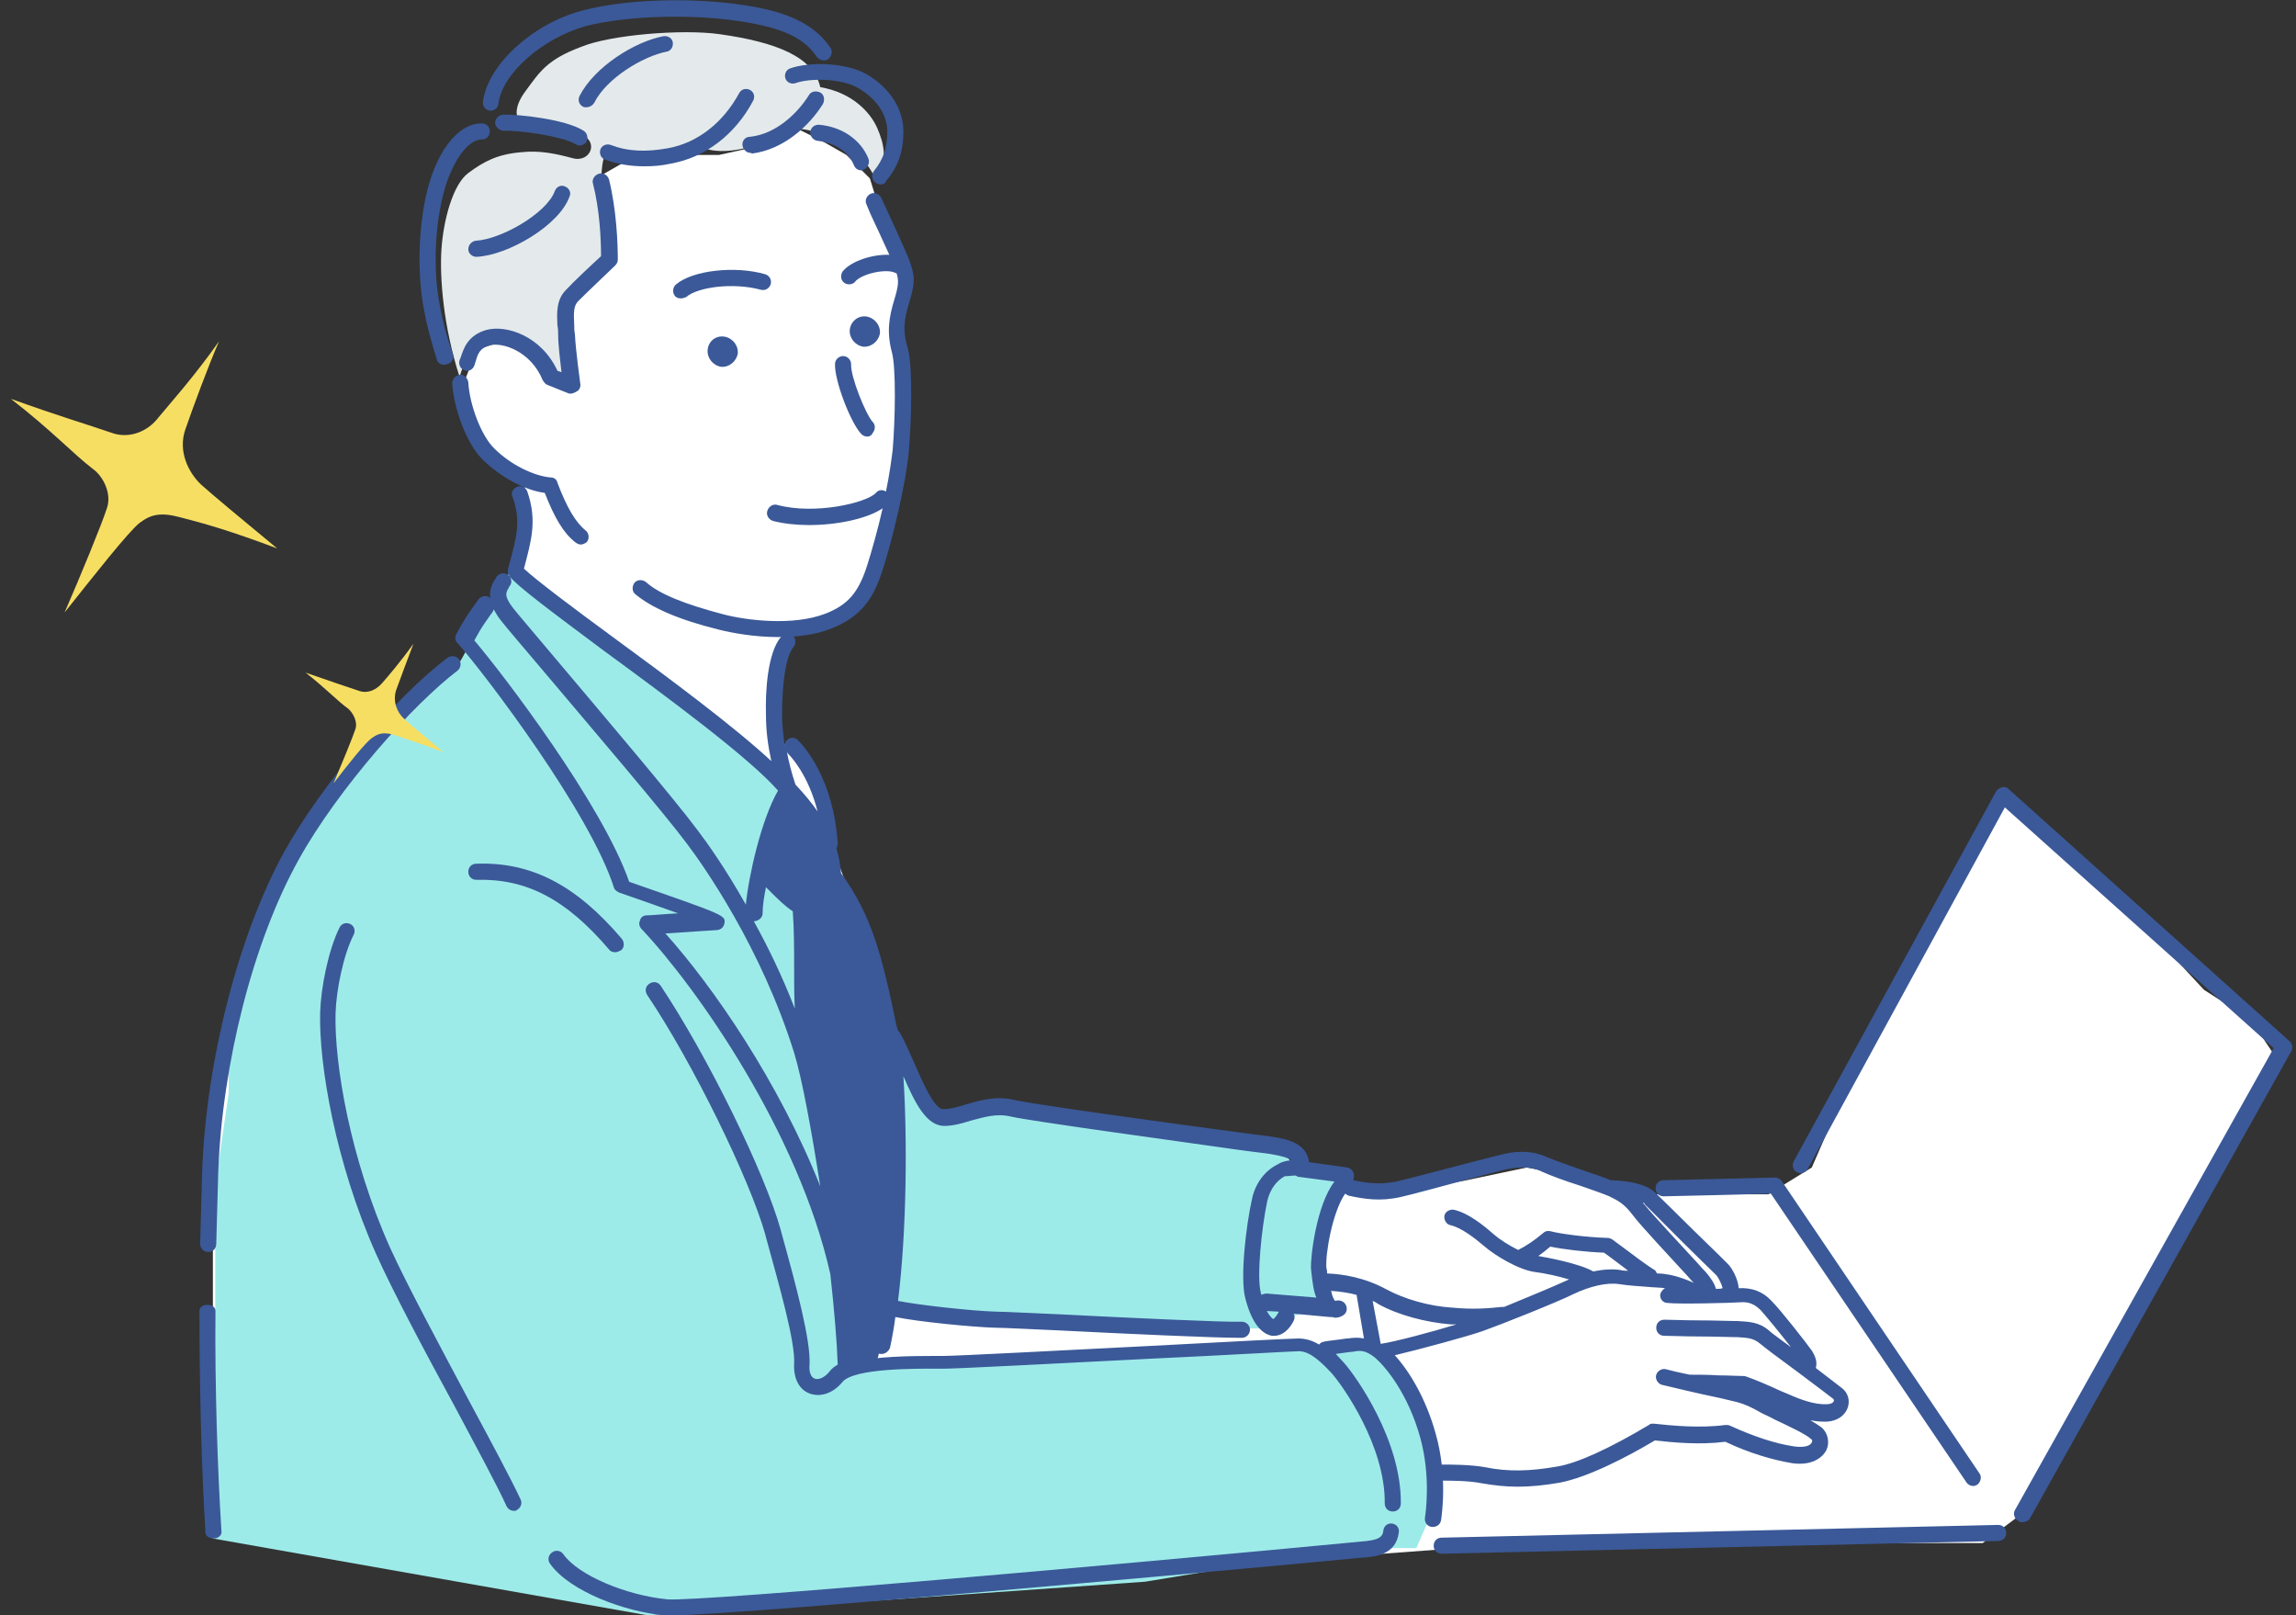
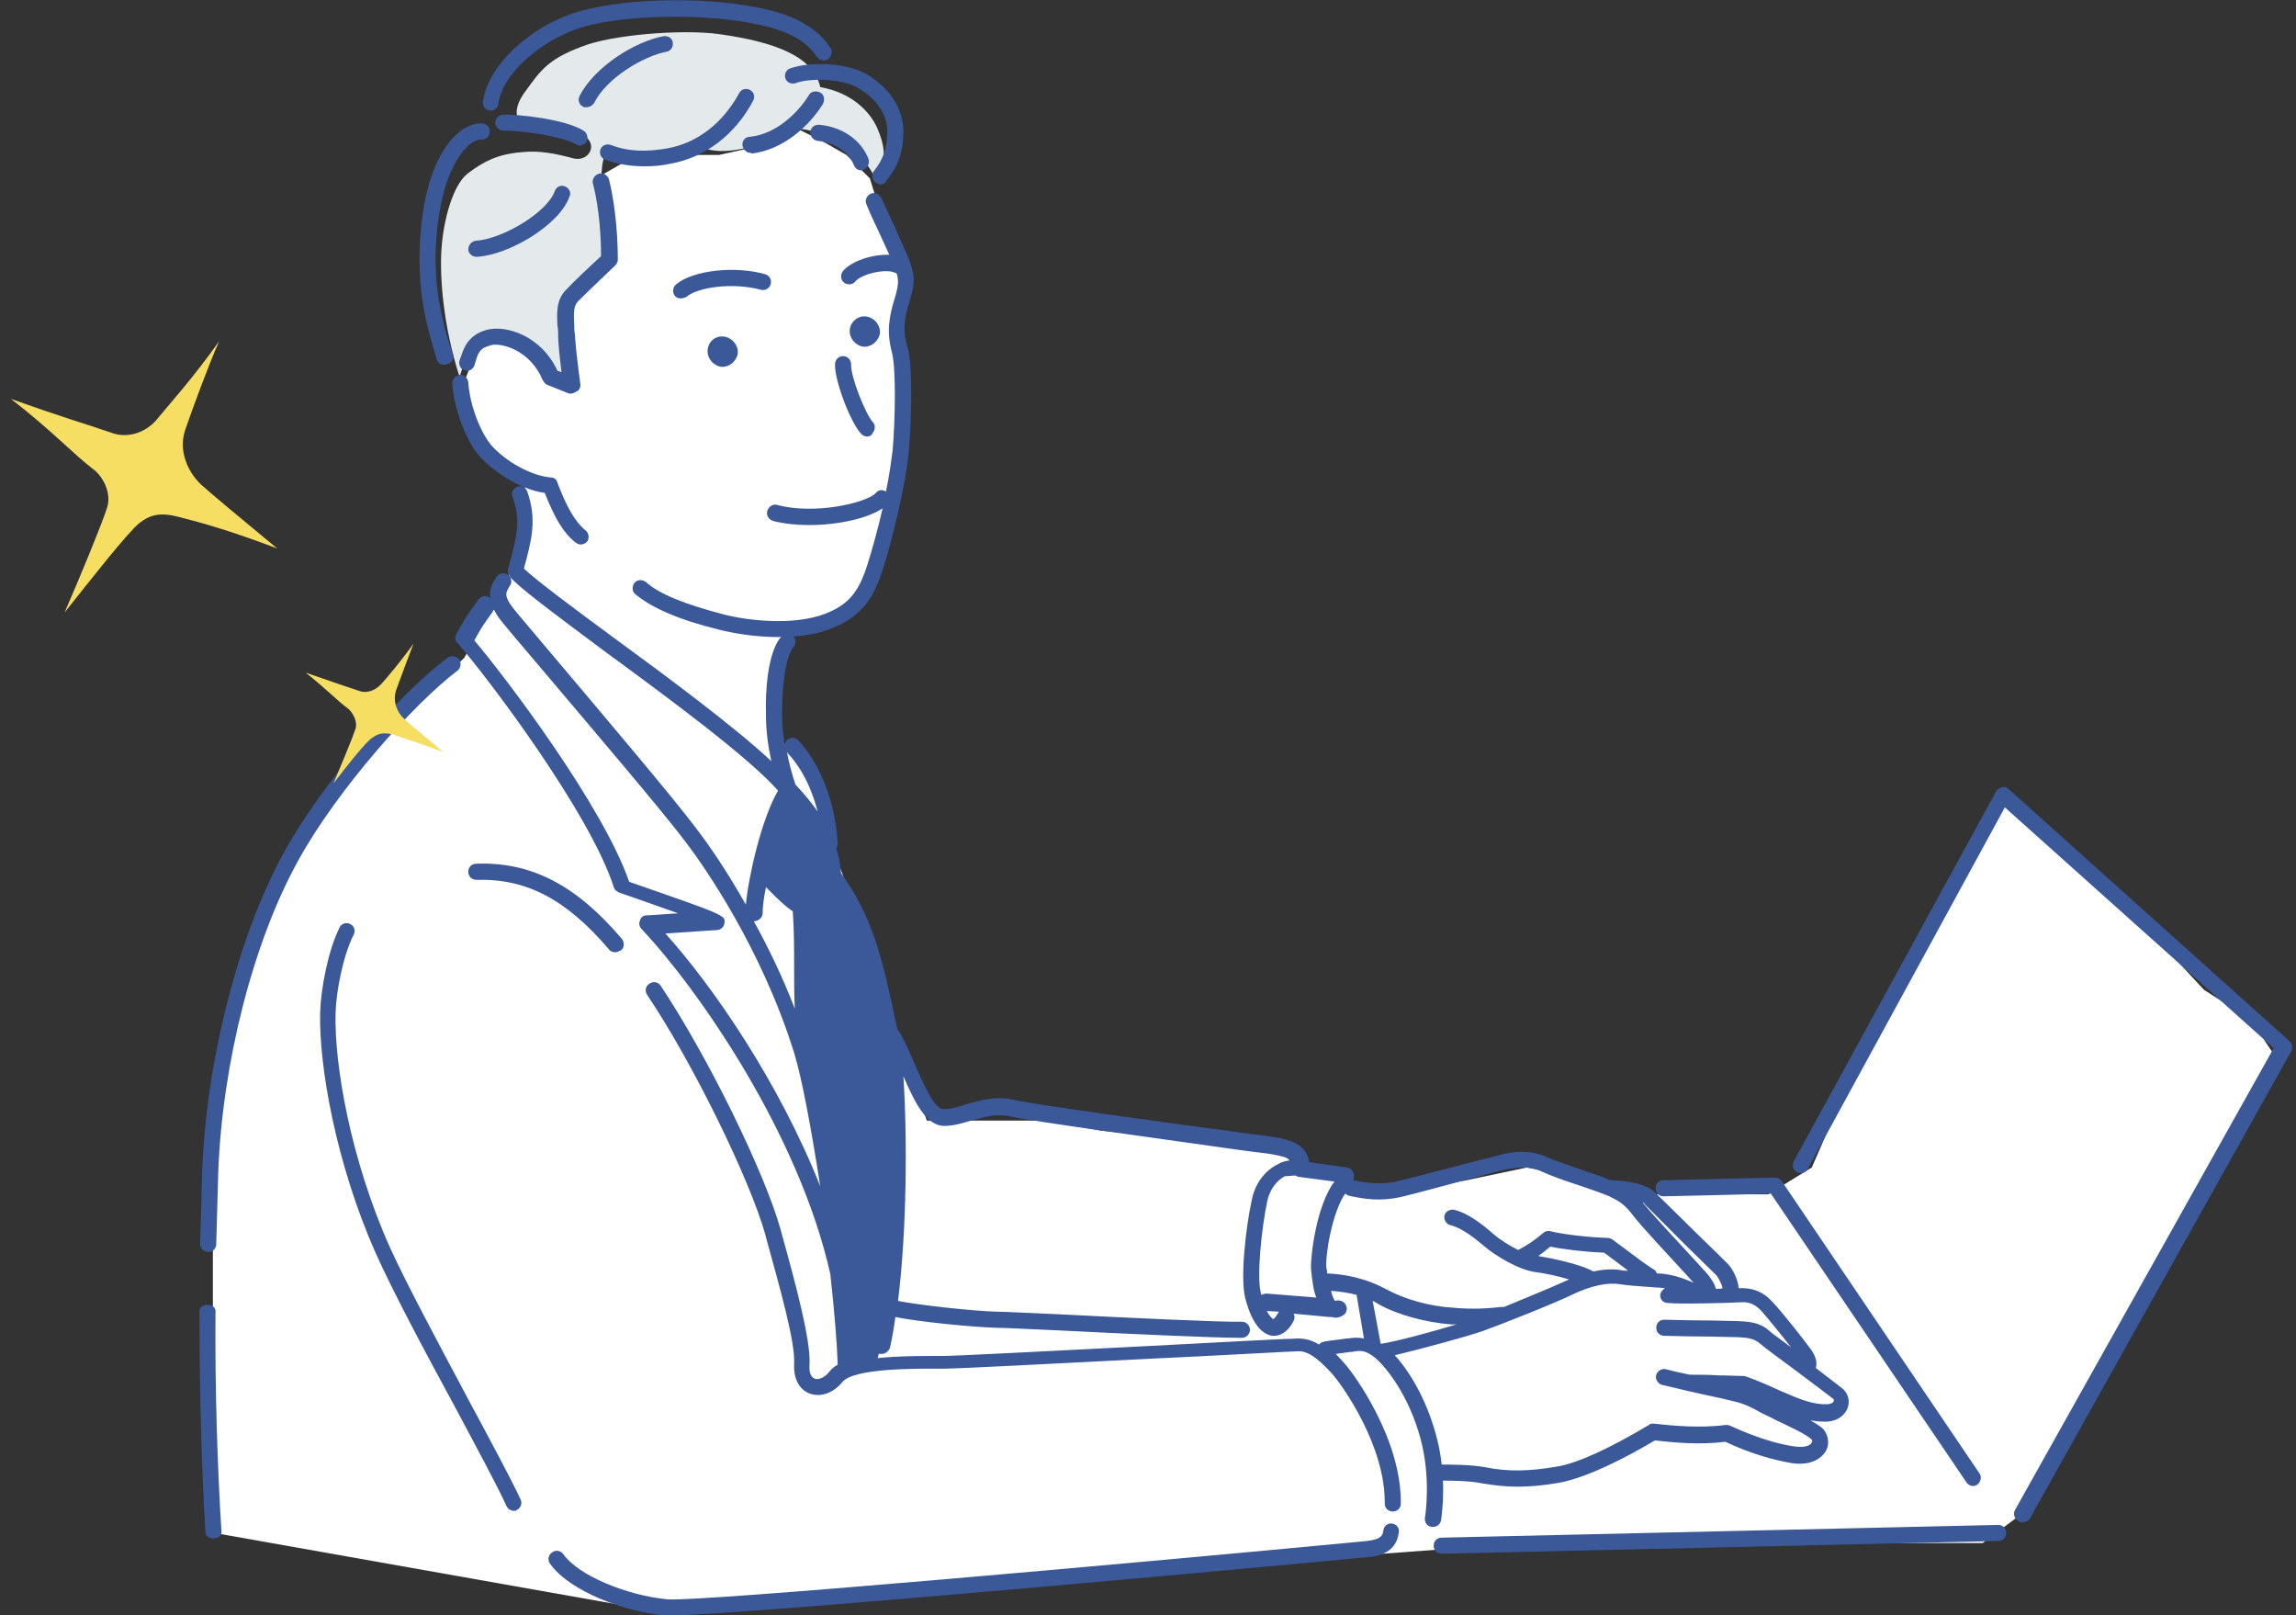
<svg xmlns="http://www.w3.org/2000/svg" width="236" height="166" viewBox="0 0 236 166" fill="none">
  <rect x="0" y="0" width="236" height="166" fill="#333333" stroke="none" />
  <path d="M21.882 145.123V157.497L67.833 165.637L80.11 165.106L101.471 163.384L138.337 159.938L156.942 158.56H203.8L207.934 155.459L211.38 150.636L214.825 144.778L217.582 138.577L222.061 131.686L225.161 125.14L229.64 116.871L234.12 108.946L231.363 104.812L226.54 101.711L217.582 92.064L206.212 82.416L198.632 95.509L192.085 106.534L186.228 119.971L181.749 122.728H167.968L163.833 121.35L156.942 119.971L150.396 121.35L141.782 122.728L133.513 119.971L131.791 118.593L125.244 117.56L119.732 116.871L113.186 116.182L107.328 115.148H100.437H95.269L93.891 111.358L91.135 103.433L88.723 95.509L85.622 87.24L84.244 82.416L82.521 77.593L80.11 76.215L79.421 70.702L80.454 66.567L81.488 64.845L86.656 63.811L90.101 58.643L91.135 54.853L92.168 49.34L92.858 42.794V37.626V33.492L93.202 30.735L92.168 26.256L90.79 22.811L89.412 18.332L87 15.92L84.589 14.542L81.143 12.819L80.11 14.542L77.009 15.231L73.908 15.92H69.429L64.261 16.609L61.849 17.987L62.883 27.29L58.748 30.735V33.492L59.437 40.038L56.681 39.004L52.202 34.87L49.101 35.903C48.642 36.937 47.723 39.073 47.723 39.349V42.105C48.756 43.713 50.824 46.998 50.824 47.273C50.824 47.549 52.891 48.766 53.924 49.34V54.509L52.202 59.332L47.723 67.601L38.42 76.215L29.806 88.274L25.672 96.887L21.882 110.324V124.106V145.123Z" fill="white" />
  <g clip-path="url(#clip0_1257_7121)">
-     <path d="M51.378 61.882L52.299 58.888L52.76 59.118L58.057 62.573L64.737 68.1L72.338 73.628L79.478 79.847L84.545 85.605L87.079 91.824L91.455 104.722L94.91 113.936L98.825 114.627L100.668 113.936H103.662L113.336 115.778L132.453 117.851V119.694L137.52 120.385V121.767L134.987 128.676L136.829 134.204L132.453 135.356L129.919 136.508H120.706L99.516 135.356L92.146 134.204L90.764 135.356L89.382 139.962H94.91L108.499 139.271H116.1L120.706 138.35H131.301H136.138H140.284L142.587 139.962L144.66 143.878L146.503 147.794L147.194 151.248V155.394L145.582 159.08H138.672L117.712 162.534L91.455 164.377L66.579 165.989L21.863 158.09V155.599L22.127 151.248V139.732V130.289V121.767L23.509 112.323V103.571L29.036 90.212L32.491 85.145L37.789 77.083L41.935 73.628L47.232 68.1L49.535 63.955L51.378 61.882Z" fill="#9DEBE9" />
    <path d="M47.24 38.727C45.586 33.627 45.173 28.528 45.38 25.565C45.586 22.602 46.551 18.95 48.136 17.778C49.721 16.607 51.099 15.849 53.58 15.642C55.44 15.436 57.094 15.78 58.886 16.262C60.746 16.745 61.642 14.402 59.575 13.782C57.508 13.093 54.751 12.473 53.855 12.473C52.96 12.473 52.684 11.094 54.062 9.303C55.44 7.442 56.198 6.133 59.713 4.824C62.676 3.583 70.118 2.963 73.977 3.514C79.834 4.341 83.624 5.857 84.313 8.958C87.62 9.509 89.481 11.577 90.17 13.162C90.859 14.746 91.341 16.607 89.963 18.399C88.585 14.884 83.555 12.955 81.074 13.23C77.767 15.436 74.183 15.918 72.392 15.229C68.946 17.089 64.674 16.814 62.193 15.849C61.16 18.536 62.607 23.291 62.607 26.185C60.539 29.355 58.059 30.733 58.059 32.249C58.059 34.799 58.541 39.416 58.541 39.416L57.094 38.727C57.094 38.727 54.751 35.143 52.133 34.592C50.203 34.179 48.136 35.557 47.24 38.727Z" fill="#E4EAEB" />
    <path d="M87.138 140.917C86.518 130.375 84.106 114.25 83.004 108.462C83.004 103.294 82.246 95.507 82.522 93.371C80.523 91.855 79.352 90.959 78.111 89.856C78.869 85.584 79.972 83.586 81.005 81.794C84.52 84.964 85.898 88.341 85.898 90.339C90.032 97.23 90.653 100.882 91.411 107.084C92.169 113.354 92.651 130.65 90.032 140.297C89.343 140.297 87.827 140.642 87.138 140.917Z" fill="#3B5998" />
    <path d="M50.479 11.37C50.41 11.37 50.41 11.37 50.341 11.37C49.859 11.301 49.583 10.888 49.652 10.405C50.134 6.684 54.682 2.481 59.782 1.103C64.95 -0.276 73.081 -0.344 78.8 0.965C81.97 1.723 84.037 2.963 85.347 4.893C85.622 5.237 85.484 5.788 85.14 6.064C84.795 6.34 84.244 6.202 83.968 5.857C83.21 4.755 81.97 3.445 78.387 2.619C72.392 1.24 64.398 1.585 60.195 2.687C55.785 3.928 51.65 7.511 51.237 10.612C51.237 11.025 50.824 11.37 50.479 11.37Z" fill="#3B5998" />
    <path d="M90.515 18.95C90.308 18.95 90.17 18.881 89.963 18.743C89.619 18.468 89.55 17.916 89.826 17.572C90.79 16.4 91.204 15.16 91.204 13.506C91.204 11.784 90.101 10.13 88.172 9.027C86.518 8.062 83.279 7.994 81.763 8.545C81.35 8.683 80.868 8.476 80.73 8.062C80.592 7.649 80.799 7.167 81.212 7.029C83.142 6.34 86.863 6.409 88.999 7.58C91.411 8.958 92.858 11.163 92.858 13.506C92.858 15.573 92.306 17.158 91.066 18.605C90.997 18.881 90.722 18.95 90.515 18.95Z" fill="#3B5998" />
    <path d="M88.516 17.503C88.172 17.503 87.896 17.296 87.758 16.951C87.207 15.573 85.829 14.677 84.037 14.471C83.555 14.402 83.279 13.988 83.279 13.575C83.348 13.092 83.693 12.817 84.175 12.817C86.587 13.024 88.516 14.402 89.274 16.331C89.412 16.745 89.205 17.227 88.792 17.434C88.723 17.434 88.585 17.503 88.516 17.503Z" fill="#3B5998" />
    <path d="M77.147 15.711C76.733 15.711 76.388 15.367 76.32 14.953C76.251 14.471 76.595 14.057 77.078 14.057C79.765 13.782 81.97 11.646 83.141 9.785C83.348 9.372 83.9 9.303 84.313 9.509C84.726 9.716 84.795 10.267 84.589 10.681C83.21 12.886 80.592 15.367 77.284 15.78C77.215 15.711 77.147 15.711 77.147 15.711Z" fill="#3B5998" />
    <path d="M66.259 17.089C64.812 17.089 63.503 16.883 62.193 16.4C61.78 16.262 61.573 15.78 61.711 15.367C61.849 14.953 62.331 14.747 62.745 14.884C64.536 15.573 66.397 15.642 68.671 15.229C71.703 14.678 74.321 12.61 75.975 9.578C76.182 9.165 76.664 9.027 77.078 9.234C77.491 9.441 77.629 9.923 77.422 10.336C75.561 13.851 72.461 16.194 68.946 16.814C68.05 17.02 67.155 17.089 66.259 17.089Z" fill="#3B5998" />
    <path d="M58.679 40.449C58.541 40.449 58.472 40.449 58.334 40.38L56.267 39.553C56.06 39.484 55.923 39.278 55.785 39.071C54.545 36.039 51.581 35.143 50.341 35.488C49.307 35.763 49.101 36.384 48.894 37.142C48.825 37.279 48.825 37.417 48.756 37.555C48.618 37.968 48.136 38.244 47.723 38.037C47.309 37.9 47.102 37.417 47.24 37.004C47.309 36.866 47.309 36.797 47.378 36.659C47.654 35.832 48.067 34.454 49.997 33.903C52.064 33.352 55.647 34.523 57.301 38.106L57.714 38.244C57.577 37.073 57.37 35.419 57.37 34.385C57.37 34.11 57.37 33.765 57.301 33.489C57.232 32.111 57.163 30.802 58.197 29.768C58.955 28.942 61.022 27.012 61.78 26.323C61.78 24.6 61.642 21.568 60.953 18.881C60.815 18.467 61.091 17.985 61.573 17.847C61.987 17.709 62.469 17.985 62.607 18.467C63.365 21.568 63.503 24.945 63.503 26.668C63.503 26.874 63.434 27.081 63.227 27.288C63.227 27.288 60.402 29.975 59.437 30.94C58.955 31.422 58.955 32.111 59.024 33.42C59.024 33.696 59.024 34.041 59.093 34.316C59.161 35.97 59.644 39.347 59.644 39.416C59.713 39.691 59.575 40.036 59.368 40.173C59.024 40.38 58.817 40.449 58.679 40.449Z" fill="#3B5998" />
    <path d="M45.655 37.486C45.311 37.486 44.966 37.279 44.897 36.935C44.484 35.557 43.864 33.627 43.45 31.078C43.037 28.597 42.899 24.462 43.726 20.397C44.691 15.78 46.965 12.679 49.514 12.679C49.997 12.679 50.341 13.024 50.341 13.506C50.341 13.989 49.997 14.333 49.514 14.333C47.929 14.333 46.138 17.089 45.38 20.741C44.553 24.6 44.691 28.528 45.104 30.802C45.518 33.214 46.069 35.074 46.551 36.384C46.689 36.797 46.482 37.279 46 37.417C45.862 37.417 45.793 37.486 45.655 37.486Z" fill="#3B5998" />
    <path d="M59.713 55.954C59.506 55.954 59.368 55.885 59.161 55.747C57.921 54.782 57.025 53.266 55.992 50.648C53.924 50.372 51.513 49.063 49.652 47.271C48.067 45.755 46.689 42.241 46.482 39.416C46.482 38.933 46.827 38.589 47.24 38.52C47.722 38.451 48.067 38.864 48.136 39.278C48.274 41.69 49.514 44.859 50.823 46.1C52.477 47.754 54.889 48.925 56.612 49.063C56.956 49.063 57.232 49.27 57.301 49.614C58.266 52.164 59.161 53.68 60.195 54.507C60.539 54.782 60.608 55.333 60.333 55.678C60.195 55.816 59.919 55.954 59.713 55.954Z" fill="#3B5998" />
    <path d="M69.98 30.664C69.773 30.664 69.498 30.595 69.36 30.389C69.084 30.044 69.153 29.493 69.498 29.217C71.22 27.77 75.561 27.288 78.662 28.183C79.076 28.321 79.352 28.735 79.214 29.217C79.076 29.631 78.662 29.906 78.18 29.768C75.355 29.01 71.703 29.493 70.531 30.526C70.325 30.595 70.187 30.664 69.98 30.664Z" fill="#3B5998" />
    <path d="M89.137 44.859C88.93 44.859 88.723 44.79 88.516 44.584C87.414 43.412 85.76 39.071 85.829 37.417C85.829 36.935 86.242 36.59 86.656 36.59C87.138 36.59 87.483 37.004 87.483 37.417C87.414 38.727 88.999 42.585 89.688 43.343C90.032 43.688 89.963 44.17 89.688 44.515C89.55 44.79 89.343 44.859 89.137 44.859Z" fill="#3B5998" />
    <path d="M93.478 31.009C94.167 28.804 93.96 28.115 93.409 26.599C93.133 25.91 92.651 24.876 92.169 23.773C91.686 22.74 91.135 21.5 90.584 20.328C90.377 19.915 89.895 19.708 89.481 19.915C89.068 20.121 88.861 20.604 89.068 21.017C89.55 22.258 90.17 23.429 90.653 24.531C90.928 25.152 91.204 25.703 91.411 26.185C89.688 26.116 87.552 26.805 86.656 27.839C86.38 28.184 86.38 28.735 86.725 29.011C86.863 29.148 87.069 29.217 87.276 29.217C87.483 29.217 87.758 29.148 87.896 28.942C88.585 28.115 91.135 27.563 92.031 28.046C92.1 28.046 92.1 28.046 92.169 28.115C92.375 28.804 92.375 29.286 91.962 30.664C91.342 32.663 91.135 34.179 91.686 36.246C92.1 37.831 92.031 42.93 91.755 46.237C91.617 47.34 91.411 48.856 91.066 50.51C90.722 50.303 90.308 50.303 90.032 50.648C89.068 51.681 83.762 52.922 79.903 51.888C79.49 51.75 79.007 52.026 78.869 52.508C78.731 52.922 79.007 53.404 79.49 53.542C80.592 53.818 81.901 53.955 83.142 53.955C86.174 53.955 89.206 53.266 90.722 52.233C90.239 54.369 89.619 56.574 89.137 58.09C88.241 60.915 87.138 62.155 84.864 63.051C81.488 64.36 76.664 63.74 74.321 63.12C70.394 62.086 67.775 61.053 66.397 59.812C66.052 59.537 65.501 59.537 65.225 59.881C64.95 60.226 64.95 60.777 65.294 61.053C66.948 62.431 69.704 63.671 73.908 64.705C75.286 65.049 77.56 65.463 79.972 65.463C81.832 65.463 83.831 65.256 85.484 64.567C88.654 63.327 89.826 61.328 90.722 58.572C91.755 55.402 93.133 49.545 93.409 46.444C93.685 43.412 93.822 37.831 93.34 35.901C92.789 34.11 92.858 33.007 93.478 31.009Z" fill="#3B5998" />
    <path d="M72.736 35.97C72.668 36.797 73.288 37.555 74.115 37.693C74.942 37.762 75.7 37.142 75.837 36.315C75.906 35.488 75.286 34.73 74.459 34.592C73.563 34.454 72.805 35.074 72.736 35.97Z" fill="#3B5998" />
    <path d="M87.345 33.903C87.276 34.73 87.896 35.488 88.723 35.626C89.55 35.694 90.308 35.074 90.446 34.247C90.515 33.42 89.894 32.663 89.067 32.525C88.172 32.387 87.414 33.076 87.345 33.903Z" fill="#3B5998" />
    <path d="M59.575 14.953C59.437 14.953 59.299 14.884 59.162 14.815C57.783 13.988 53.304 13.368 51.788 13.437C51.375 13.437 50.962 13.093 50.893 12.679C50.893 12.197 51.237 11.852 51.651 11.783C53.236 11.714 58.197 12.266 59.989 13.437C60.402 13.713 60.471 14.195 60.264 14.609C60.057 14.815 59.851 14.953 59.575 14.953Z" fill="#3B5998" />
    <path d="M60.264 11.025C60.126 11.025 59.988 11.025 59.919 10.956C59.506 10.75 59.368 10.267 59.575 9.854C61.091 6.891 65.225 4.272 68.189 3.721C68.671 3.652 69.084 3.928 69.153 4.341C69.222 4.824 68.947 5.237 68.533 5.306C66.052 5.788 62.331 8.062 61.091 10.543C60.884 10.887 60.54 11.025 60.264 11.025Z" fill="#3B5998" />
    <path d="M21.945 158.09C21.533 158.09 21.122 157.828 21.122 157.514C20.71 150.961 20.504 142.679 20.504 134.711C20.504 134.344 20.847 134.082 21.328 134.082C21.808 134.082 22.151 134.344 22.151 134.711C22.082 142.627 22.357 150.961 22.769 157.461C22.769 157.776 22.426 158.09 21.945 158.09Z" fill="#3B5998" />
    <path d="M21.4 128.652C20.917 128.652 20.573 128.238 20.573 127.825C20.642 125.137 20.711 122.657 20.779 120.383C21.193 109.013 24.5 96.127 29.186 87.582C32.907 80.829 40.763 71.458 46 67.599C46.344 67.323 46.896 67.392 47.171 67.737C47.447 68.081 47.378 68.633 47.033 68.908C42.554 72.285 34.699 81.105 30.702 88.34C26.017 96.747 22.847 109.289 22.433 120.452C22.364 122.657 22.296 125.137 22.227 127.825C22.227 128.307 21.882 128.652 21.4 128.652Z" fill="#3B5998" />
    <path d="M63.227 97.85C63.02 97.85 62.745 97.781 62.607 97.574C58.197 92.406 54.131 90.27 48.963 90.408C48.481 90.408 48.136 90.063 48.136 89.581C48.136 89.098 48.481 88.754 48.963 88.754C54.614 88.547 59.23 90.959 63.916 96.472C64.192 96.816 64.192 97.367 63.847 97.643C63.572 97.781 63.434 97.85 63.227 97.85Z" fill="#3B5998" />
    <path d="M52.822 155.25C52.477 155.25 52.202 155.044 52.064 154.768C51.168 152.77 48.963 148.704 46.689 144.432C43.726 138.988 40.418 132.786 38.627 128.79C34.492 119.487 32.77 109.426 32.907 104.051C32.976 101.571 33.734 97.643 34.906 95.3C35.112 94.887 35.595 94.749 36.008 94.956C36.422 95.162 36.559 95.645 36.353 96.058C35.319 98.056 34.561 101.709 34.492 104.12C34.354 109.357 36.008 119.073 40.074 128.169C41.865 132.097 45.173 138.23 48.067 143.674C50.479 148.153 52.546 152.012 53.511 154.079C53.718 154.492 53.511 154.975 53.097 155.181C53.097 155.25 52.96 155.25 52.822 155.25Z" fill="#3B5998" />
    <path d="M189.329 142.64C189.053 142.433 188.089 141.675 186.642 140.573C186.779 140.09 186.711 139.539 186.228 138.781C185.746 138.092 183.058 134.647 182.094 133.682C181.198 132.717 180.095 132.304 178.717 132.373C178.648 131.408 178.028 130.305 177.615 129.892C177.339 129.616 176.168 128.445 174.169 126.516C172.584 124.931 170.724 123.139 170.242 122.657C169.484 121.83 167.899 121.347 165.556 121.278C164.936 121.003 163.902 120.658 162.868 120.314C161.49 119.831 159.905 119.28 159.078 118.936C157.356 118.109 155.495 118.315 154.255 118.66C153.91 118.729 152.67 119.073 151.016 119.487C148.329 120.176 144.745 121.141 143.505 121.416C141.851 121.761 140.404 121.554 139.095 121.278V121.21C139.164 121.141 139.164 121.072 139.164 120.934C139.233 120.452 138.888 120.038 138.475 119.969L134.547 119.418C134.547 119.418 134.547 119.418 134.547 119.349C134.271 117.557 132.549 117.075 130.688 116.799C130.344 116.731 128.965 116.593 127.036 116.317C120.283 115.421 106.226 113.492 104.158 113.009C102.298 112.596 100.713 113.078 99.266 113.492C98.439 113.767 97.681 113.974 96.923 113.974C96.027 113.974 94.787 111.08 94.029 109.357C93.478 108.117 92.995 106.946 92.444 106.05C92.375 105.981 92.306 105.843 92.237 105.774C92.237 105.705 92.237 105.567 92.168 105.498C90.653 98.125 89.619 94.129 86.449 89.719C86.38 88.892 86.242 88.065 85.967 87.169C86.036 87.031 86.105 86.893 86.105 86.686C85.691 80.071 82.659 76.695 82.039 76.075C81.694 75.73 81.212 75.73 80.868 76.075C80.73 76.213 80.661 76.419 80.661 76.626C80.523 75.592 80.385 74.559 80.385 73.456C80.385 70.08 80.799 67.392 81.557 66.496C81.832 66.152 81.832 65.601 81.488 65.325C81.143 65.049 80.592 65.049 80.316 65.394C78.869 67.048 78.662 71.113 78.731 73.456C78.731 75.11 78.938 76.626 79.283 78.211C75.424 74.628 68.74 69.666 63.089 65.532C58.955 62.5 55.096 59.606 53.855 58.434C54.613 55.54 55.234 53.473 54.2 50.51C54.062 50.096 53.58 49.821 53.166 50.027C52.753 50.165 52.477 50.648 52.684 51.061C53.58 53.542 53.097 55.195 52.34 58.021L52.202 58.503V58.572C52.202 58.641 52.202 58.71 52.202 58.71C52.202 58.779 52.202 58.779 52.202 58.848C52.202 58.916 52.202 58.916 52.27 58.985C52.27 59.054 52.34 59.054 52.34 59.123V59.192C53.235 60.295 56.681 62.844 62.124 66.91C68.808 71.802 77.009 77.866 79.972 81.243C78.249 84.206 76.94 90.063 76.664 92.957C74.528 89.167 72.599 86.48 71.703 85.308C69.291 82.07 61.918 73.387 57.094 67.668C54.958 65.118 53.235 63.12 52.753 62.5C51.788 61.259 51.995 60.915 52.27 60.432C52.34 60.295 52.408 60.157 52.477 60.088C52.684 59.675 52.477 59.192 52.064 58.985C51.65 58.779 51.168 58.985 50.961 59.399C50.961 59.468 50.892 59.537 50.824 59.606C50.548 60.088 50.272 60.708 50.41 61.466L50.341 61.397C49.928 61.122 49.445 61.259 49.17 61.604C48.894 62.017 48.687 62.293 48.481 62.569C47.86 63.464 47.516 64.016 46.896 65.187C46.758 65.463 46.758 65.876 47.033 66.083C50.066 69.528 60.677 83.586 63.089 91.166C63.158 91.441 63.365 91.579 63.64 91.717C65.432 92.337 67.775 93.164 69.704 93.853C68.326 93.922 66.948 94.06 66.466 94.06C66.121 94.06 65.846 94.266 65.777 94.611C65.639 94.887 65.708 95.231 65.983 95.507C71.703 101.571 82.108 116.455 85.347 130.926C85.76 134.647 86.036 138.023 86.105 140.228C85.76 140.435 85.484 140.642 85.278 140.917C84.795 141.538 84.175 141.813 83.762 141.675C83.348 141.538 83.141 140.986 83.21 140.228C83.348 137.748 81.832 132.097 80.316 126.653L80.247 126.378C78.594 120.452 72.736 108.53 67.913 101.295C67.637 100.882 67.155 100.813 66.741 101.088C66.328 101.364 66.259 101.846 66.535 102.26C71.22 109.22 77.078 121.21 78.662 126.86L78.731 127.136C80.109 132.166 81.763 137.885 81.626 140.159C81.557 141.606 82.108 142.778 83.21 143.191C84.313 143.605 85.622 143.191 86.587 142.02C87.758 140.573 94.236 140.642 96.372 140.642H97.13C98.37 140.642 109.051 140.09 118.491 139.608C125.933 139.264 132.893 138.85 133.513 138.85C134.685 138.85 135.856 140.022 136.89 141.124C137.992 142.364 142.403 148.566 142.334 154.492C142.334 154.975 142.678 155.319 143.161 155.319C143.643 155.319 143.987 154.975 143.987 154.492C144.056 148.015 139.371 141.4 138.13 140.022C137.855 139.746 137.579 139.401 137.303 139.126C137.786 139.057 138.337 138.988 138.819 138.919H138.957C139.715 138.781 140.266 138.643 141.369 139.539C142.471 140.504 144.745 143.26 145.986 147.739C147.088 151.736 146.537 155.526 146.468 155.939C146.399 156.422 146.675 156.835 147.157 156.904C147.226 156.904 147.226 156.904 147.295 156.904C147.709 156.904 148.053 156.628 148.122 156.215C148.191 155.733 148.811 151.667 147.571 147.326C146.537 143.605 144.814 140.848 143.367 139.264C145.986 138.643 150.809 137.334 152.394 136.783C154.324 136.094 160.043 133.82 161.697 132.993C163.42 132.166 165.211 131.753 166.452 131.959C167.347 132.097 168.381 132.166 169.346 132.235C170.035 132.304 170.724 132.304 171.137 132.373C170.931 132.511 170.724 132.717 170.655 132.993C170.586 133.475 170.931 133.889 171.413 133.889C172.447 134.027 178.028 133.889 178.924 133.82C179.751 133.751 180.371 134.027 180.991 134.647C181.611 135.336 183.127 137.196 184.092 138.437C182.99 137.61 182.094 136.99 181.818 136.714C180.784 135.818 179.682 135.818 178.579 135.749H178.373C177.753 135.749 176.237 135.68 174.652 135.68C173.205 135.68 171.757 135.611 171.068 135.611C170.586 135.611 170.242 135.956 170.242 136.438C170.242 136.921 170.586 137.265 171.068 137.265C171.757 137.265 173.205 137.334 174.652 137.334C176.168 137.334 177.753 137.403 178.373 137.403H178.579C179.544 137.472 180.164 137.472 180.853 138.023C181.336 138.437 182.99 139.677 184.781 140.986C186.435 142.227 188.089 143.467 188.433 143.743C188.502 143.811 188.502 143.88 188.502 143.949C188.433 144.156 188.158 144.294 187.813 144.294C186.504 144.363 185.057 143.811 183.816 143.26L182.99 142.916C181.818 142.364 180.509 141.813 179.544 141.469C179.475 141.469 179.406 141.4 179.268 141.4C178.648 141.4 177.615 141.331 176.65 141.331C175.616 141.262 174.514 141.262 173.756 141.262H173.687C172.653 141.055 171.757 140.848 171.275 140.711C170.862 140.573 170.379 140.848 170.242 141.262C170.104 141.675 170.379 142.158 170.793 142.295C171.895 142.571 174.858 143.26 176.857 143.674C177.684 143.88 178.304 144.018 178.579 144.087C179.337 144.294 179.958 144.569 180.922 145.121C181.267 145.327 181.818 145.534 182.438 145.879C183.748 146.499 185.677 147.395 186.159 147.877C186.297 147.946 186.297 148.084 186.228 148.222C186.09 148.566 185.47 148.773 184.437 148.635C182.507 148.359 180.233 147.601 177.821 146.499C177.684 146.43 177.546 146.43 177.339 146.43C174.721 146.775 171.895 146.499 169.966 146.292C169.759 146.292 169.621 146.292 169.484 146.43C165.556 148.773 162.179 150.358 160.043 150.702C157.287 151.185 155.013 151.254 152.67 150.771C151.154 150.496 149.156 150.496 148.191 150.496V151.322L148.26 152.149C149.087 152.149 151.016 152.149 152.325 152.425C153.566 152.632 154.737 152.77 155.977 152.77C157.356 152.77 158.734 152.632 160.319 152.356C163.213 151.805 167.21 149.738 170.104 148.015C171.895 148.222 174.721 148.497 177.339 148.153C179.82 149.324 182.163 150.013 184.23 150.358C186.228 150.633 187.331 149.806 187.744 148.98C188.089 148.222 187.882 147.257 187.262 146.706C186.986 146.499 186.573 146.223 186.09 145.948C186.504 146.017 186.917 146.085 187.4 146.085C187.537 146.085 187.675 146.085 187.813 146.085C188.847 146.017 189.674 145.465 189.949 144.569C190.156 143.88 189.949 143.122 189.329 142.64ZM133.169 120.796C133.307 120.865 133.376 120.934 133.513 120.934L137.166 121.416C135.305 123.828 134.685 129.203 134.754 130.374C134.892 131.753 135.029 132.717 135.305 133.337L130.206 132.924C129.999 132.924 129.792 132.993 129.655 133.062C129.655 132.993 129.586 132.924 129.586 132.786C129.172 131.201 129.655 126.24 130.275 123.346C130.55 122.243 131.171 121.347 132.066 120.865C132.411 120.865 132.824 120.796 133.169 120.796ZM131.446 134.785C131.446 134.853 131.377 134.853 131.377 134.922C131.102 135.405 130.895 135.542 130.895 135.542C130.826 135.542 130.55 135.336 130.206 134.716L131.446 134.785ZM81.005 77.453C81.281 77.728 83.073 79.589 84.037 83.379C83.417 82.483 82.728 81.656 81.832 80.692L81.763 80.623C81.35 79.382 81.074 78.28 80.868 77.177C80.868 77.246 80.936 77.384 81.005 77.453ZM78.387 93.853C78.387 93.095 78.525 92.199 78.731 91.166C78.8 91.234 78.938 91.372 79.007 91.441C79.972 92.406 80.661 93.095 81.488 93.646C81.626 95.576 81.626 97.505 81.626 99.641C81.626 100.951 81.626 102.26 81.694 103.638C80.385 100.261 78.938 97.298 77.491 94.68C78.042 94.611 78.387 94.266 78.387 93.853ZM68.395 95.92C70.738 95.782 73.356 95.576 73.632 95.576C74.046 95.576 74.39 95.3 74.459 94.887C74.597 94.06 74.597 94.06 64.674 90.614C61.918 82.69 51.857 69.46 48.756 65.807C49.17 65.049 49.445 64.567 49.928 63.878C50.134 63.602 50.341 63.258 50.617 62.913C50.686 62.844 50.686 62.706 50.755 62.638C50.961 62.982 51.168 63.395 51.581 63.878C52.064 64.498 53.718 66.427 55.992 69.115C60.815 74.834 68.188 83.448 70.6 86.686C72.323 88.96 78.249 97.367 81.626 108.186C82.452 110.873 83.417 116.179 84.313 121.899C80.041 111.149 73.288 101.364 68.395 95.92ZM138.544 137.541H138.406C137.579 137.679 136.063 137.816 136.063 137.885C135.856 137.885 135.718 138.023 135.581 138.161C134.892 137.748 134.202 137.541 133.444 137.541C132.755 137.541 126.071 137.885 118.354 138.299C108.913 138.781 98.301 139.332 97.061 139.332H96.372C93.133 139.332 90.032 139.401 87.827 139.953C87.552 133.131 85.691 118.729 83.968 110.942C83.968 110.804 83.968 110.736 83.968 110.598C83.348 107.014 83.348 103.293 83.279 99.641C83.279 97.367 83.21 95.162 83.073 93.095C83.073 92.819 82.866 92.544 82.659 92.406C81.763 91.924 81.212 91.303 80.109 90.27C79.903 89.994 79.627 89.787 79.283 89.443C79.214 89.374 79.145 89.305 79.007 89.236C79.558 86.824 80.385 84.206 81.212 82.621C83.555 85.308 84.795 87.789 84.864 90.201C84.864 90.339 84.933 90.545 85.002 90.683C88.034 94.887 89.068 98.746 90.584 105.981C91.755 111.562 91.755 129.616 89.826 138.161C89.757 138.574 90.032 139.057 90.446 139.126C90.515 139.126 90.584 139.126 90.653 139.126C90.997 139.126 91.341 138.85 91.479 138.506C91.686 137.541 91.893 136.438 92.031 135.336C94.374 135.818 99.886 136.369 102.367 136.438C103.194 136.438 105.674 136.576 108.913 136.714C115.666 137.058 124.831 137.472 127.312 137.472C127.449 137.472 127.587 137.472 127.656 137.472C128.139 137.472 128.483 137.058 128.483 136.645C128.483 136.163 128.07 135.818 127.656 135.818C125.933 135.887 115.735 135.405 108.982 135.06C105.743 134.922 103.194 134.785 102.436 134.785C99.886 134.716 94.374 134.095 92.306 133.682C93.202 126.516 93.271 116.937 92.858 110.598C94.029 113.285 95.2 115.697 97.061 115.697C98.026 115.697 98.921 115.421 99.817 115.146C101.127 114.801 102.436 114.388 103.883 114.732C106.019 115.215 119.663 117.075 126.967 118.109C128.897 118.384 130.275 118.522 130.619 118.591C131.86 118.798 132.411 119.005 132.755 119.211C132.273 119.28 131.791 119.349 131.377 119.625C130.068 120.245 129.034 121.554 128.69 123.208C128.07 125.964 127.449 131.339 128.001 133.406C128.759 136.369 129.93 137.127 130.757 137.265C130.826 137.265 130.895 137.265 130.964 137.265C131.446 137.265 132.273 137.058 132.962 135.749C133.1 135.474 133.1 135.198 132.962 134.991L136.683 135.336H136.752C136.821 135.336 136.821 135.336 136.89 135.336C137.028 135.336 137.097 135.405 137.234 135.405C137.51 135.405 137.786 135.336 137.992 135.198C138.406 134.991 138.544 134.509 138.337 134.095C138.13 133.682 137.648 133.544 137.234 133.682C137.166 133.613 136.959 133.337 136.821 132.648C137.786 132.717 138.682 132.855 139.44 133.062L140.197 137.541C139.508 137.403 139.026 137.472 138.544 137.541ZM141.92 138.092L141.093 133.682C141.3 133.751 141.507 133.889 141.713 134.027C143.712 135.129 146.537 135.887 149.156 136.094C149.362 136.094 149.569 136.094 149.707 136.094C147.226 136.852 143.367 137.885 141.92 138.092ZM166.589 130.512C165.762 130.374 164.798 130.443 163.764 130.65C162.317 129.823 158.941 129.203 158.114 129.065C158.527 128.789 158.941 128.445 159.354 128.1C160.663 128.376 162.937 128.652 164.867 128.721C165.28 128.996 165.694 129.341 166.176 129.685C166.52 129.961 166.934 130.237 167.347 130.581C167.141 130.581 166.865 130.581 166.589 130.512ZM171.62 130.995C171.275 130.926 170.793 130.857 170.31 130.857C170.242 130.719 170.173 130.512 169.966 130.443C169.001 129.823 168.105 129.134 167.278 128.514C166.727 128.1 166.176 127.687 165.694 127.342C165.556 127.273 165.418 127.205 165.211 127.205C163.006 127.136 160.388 126.791 159.354 126.516C159.078 126.447 158.803 126.516 158.596 126.722C157.7 127.48 156.873 128.031 156.046 128.445C155.082 127.963 154.117 127.342 153.566 126.86C152.463 125.895 150.947 124.655 149.431 124.31C149.018 124.242 148.535 124.517 148.466 124.931C148.398 125.344 148.673 125.826 149.087 125.895C150.258 126.171 151.636 127.273 152.532 128.031C153.635 128.996 156.115 130.512 157.838 130.719C158.872 130.857 160.181 131.132 161.283 131.477C161.146 131.546 160.939 131.615 160.801 131.684C159.767 132.166 156.942 133.337 154.599 134.302C154.53 134.302 154.462 134.302 154.324 134.302C153.014 134.44 151.43 134.578 149.293 134.371C146.882 134.233 144.332 133.475 142.54 132.511C140.266 131.27 138.061 130.926 136.408 130.857C136.408 130.719 136.408 130.512 136.339 130.305C136.201 128.927 136.959 124.517 138.268 122.657C138.337 122.726 138.475 122.794 138.613 122.863C140.197 123.208 141.851 123.484 143.987 123.001C145.228 122.726 148.742 121.761 151.567 121.003C153.083 120.589 154.393 120.245 154.737 120.176C155.771 119.969 157.218 119.762 158.458 120.383C159.354 120.796 160.87 121.347 162.386 121.83C163.626 122.243 164.936 122.726 165.418 122.932C166.383 123.415 166.934 123.69 167.83 124.862C168.588 125.895 171.826 129.341 173.342 130.995C173.687 131.408 173.963 131.684 174.1 131.821C173.342 131.477 172.378 131.132 171.62 130.995ZM176.374 132.442C176.237 131.89 175.823 131.27 175.272 130.65C175.134 130.512 174.858 130.237 174.514 129.823C173.136 128.307 169.828 124.793 169.07 123.828C169.001 123.759 168.932 123.69 168.863 123.552C169.001 123.621 169.07 123.69 169.07 123.759C169.552 124.242 171.275 125.964 172.998 127.687C174.514 129.203 176.099 130.719 176.374 130.995C176.65 131.27 176.995 132.028 177.063 132.373C176.857 132.442 176.65 132.442 176.374 132.442Z" fill="#3B5998" />
    <path d="M202.835 152.701C202.56 152.701 202.284 152.563 202.146 152.356L182.025 122.657C179.958 122.726 171.413 122.932 171 122.932C170.517 122.932 170.173 122.588 170.173 122.105C170.173 121.623 170.517 121.279 171 121.279C171.344 121.279 179.337 121.072 182.438 121.003C182.714 121.003 182.99 121.141 183.127 121.347L203.455 151.391C203.731 151.736 203.593 152.287 203.249 152.563C203.111 152.632 202.973 152.701 202.835 152.701Z" fill="#3B5998" />
    <path d="M207.865 156.422C207.728 156.422 207.59 156.422 207.452 156.284C207.038 156.077 206.901 155.526 207.107 155.181L233.706 107.704L206.074 82.966L185.815 120.107C185.608 120.521 185.126 120.658 184.712 120.452C184.299 120.245 184.161 119.763 184.368 119.349L205.178 81.312C205.316 81.105 205.523 80.967 205.798 80.898C206.074 80.829 206.281 80.898 206.487 81.105L235.36 107.015C235.635 107.29 235.704 107.704 235.498 108.048L208.623 156.077C208.486 156.284 208.141 156.422 207.865 156.422Z" fill="#3B5998" />
    <path d="M148.191 159.661C147.709 159.661 147.364 159.316 147.364 158.834C147.364 158.351 147.709 158.007 148.191 158.007L205.385 156.698C205.867 156.698 206.212 157.042 206.212 157.524C206.212 158.007 205.867 158.351 205.385 158.351L148.191 159.661Z" fill="#3B5998" />
    <path d="M48.963 26.392C48.55 26.392 48.136 26.047 48.136 25.634C48.136 25.151 48.481 24.807 48.894 24.738C51.513 24.6 56.199 21.913 57.025 19.639C57.163 19.225 57.646 18.95 58.059 19.157C58.472 19.294 58.748 19.777 58.541 20.19C57.508 23.153 52.202 26.254 48.963 26.392Z" fill="#3B5998" />
    <path d="M68.878 166C68.671 166 68.464 166 68.395 166C64.261 165.655 58.541 163.519 56.543 160.694C56.267 160.35 56.336 159.798 56.75 159.523C57.094 159.247 57.646 159.316 57.921 159.729C59.437 161.865 64.33 163.933 68.602 164.346C71.91 164.622 116.631 160.625 139.784 158.42C141.645 158.282 142.127 158.007 142.196 157.249C142.265 156.766 142.678 156.491 143.092 156.56C143.574 156.628 143.85 157.042 143.781 157.455C143.505 159.798 141.3 160.005 139.853 160.074C137.235 160.35 76.32 166 68.878 166Z" fill="#3B5998" />
  </g>
  <path d="M28.493 56.358C24.357 52.942 22.055 51.026 20.646 49.775C19.32 48.501 18.293 46.334 19.047 44.141C19.801 41.948 21.515 37.327 22.519 35.067C19.927 38.748 17.443 41.494 16.296 42.888C15.171 44.365 13.38 45.026 11.735 44.562C9.074 43.646 6.163 42.798 1.115 40.983C5.289 44.208 7.56 46.676 9.583 48.215C10.583 48.942 11.498 50.688 11.003 52.178C10.469 53.859 8.246 59.25 6.64 62.938C9.383 59.488 13.251 54.561 14.367 53.719C15.484 52.877 16.485 52.609 18.509 53.152C21.102 53.815 23.717 54.562 28.493 56.358Z" fill="#F6DE63" />
  <path d="M45.571 77.289C43.483 75.493 42.249 74.554 41.522 73.843C40.818 73.216 40.334 72.076 40.729 70.883C41.147 69.774 42.019 67.365 42.497 66.149C41.133 68.056 39.905 69.472 39.291 70.181C38.677 70.889 37.806 71.304 36.92 70.997C35.549 70.549 34.073 70.038 31.416 69.119C33.565 70.808 34.7 72.045 35.805 72.837C36.275 73.255 36.774 74.118 36.538 74.906C36.242 75.801 35.104 78.553 34.285 80.495C35.672 78.673 37.673 76.143 38.295 75.795C38.893 75.363 39.393 75.229 40.446 75.491C41.733 75.961 43.081 76.325 45.571 77.289Z" fill="#F6DE63" />
  <defs>
    <clipPath id="clip0_1257_7121">
      <rect width="215.132" height="166" fill="white" transform="translate(20.504)" />
    </clipPath>
  </defs>
</svg>